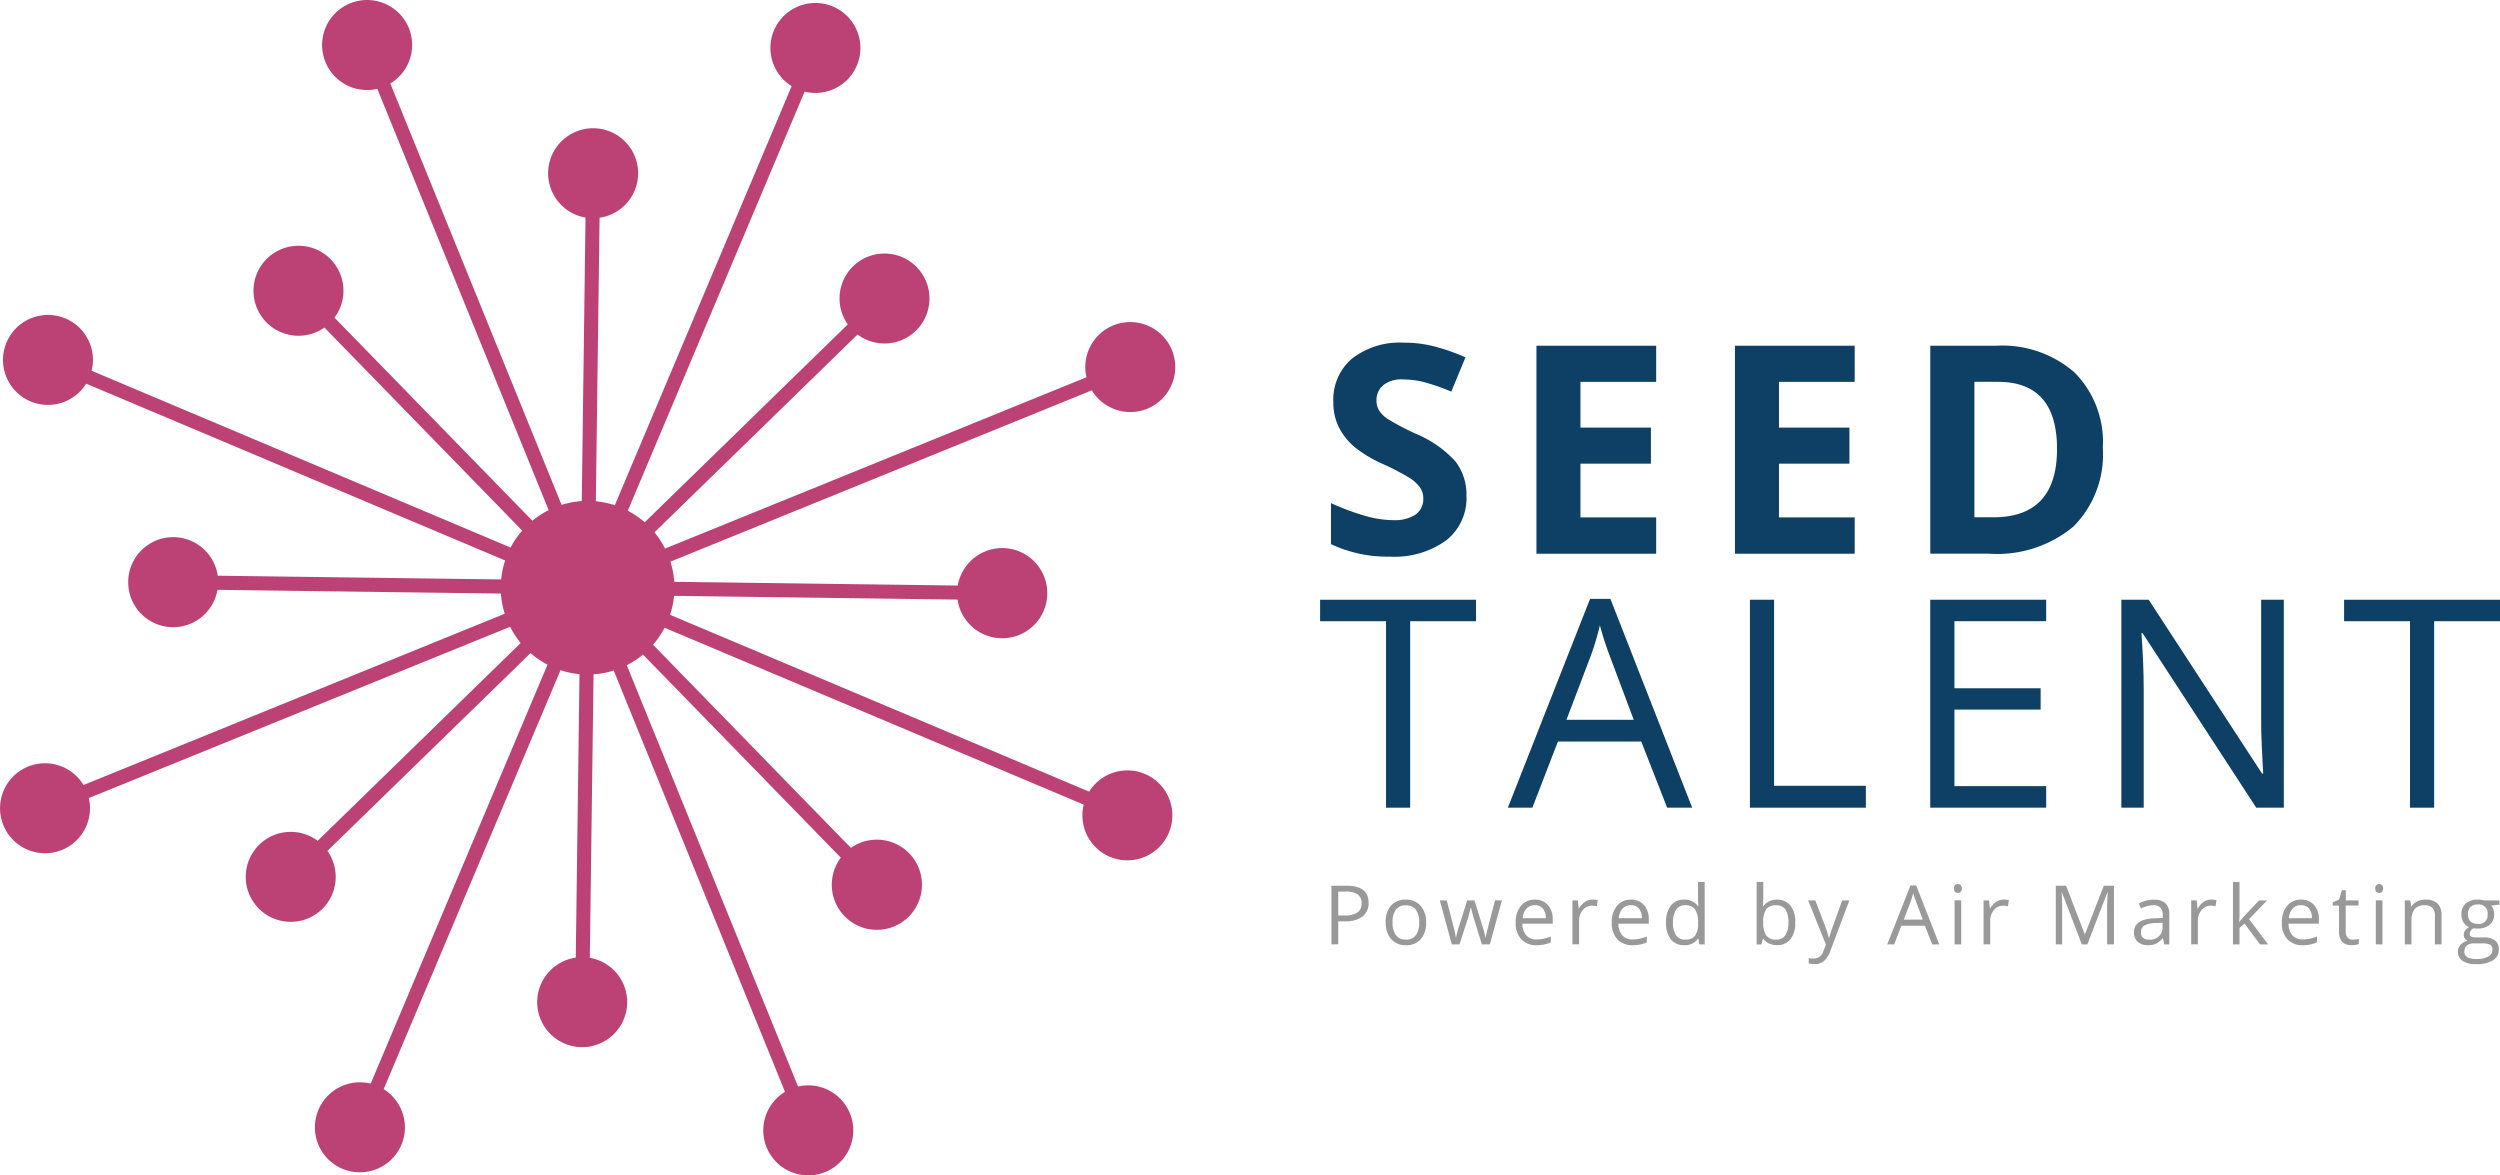
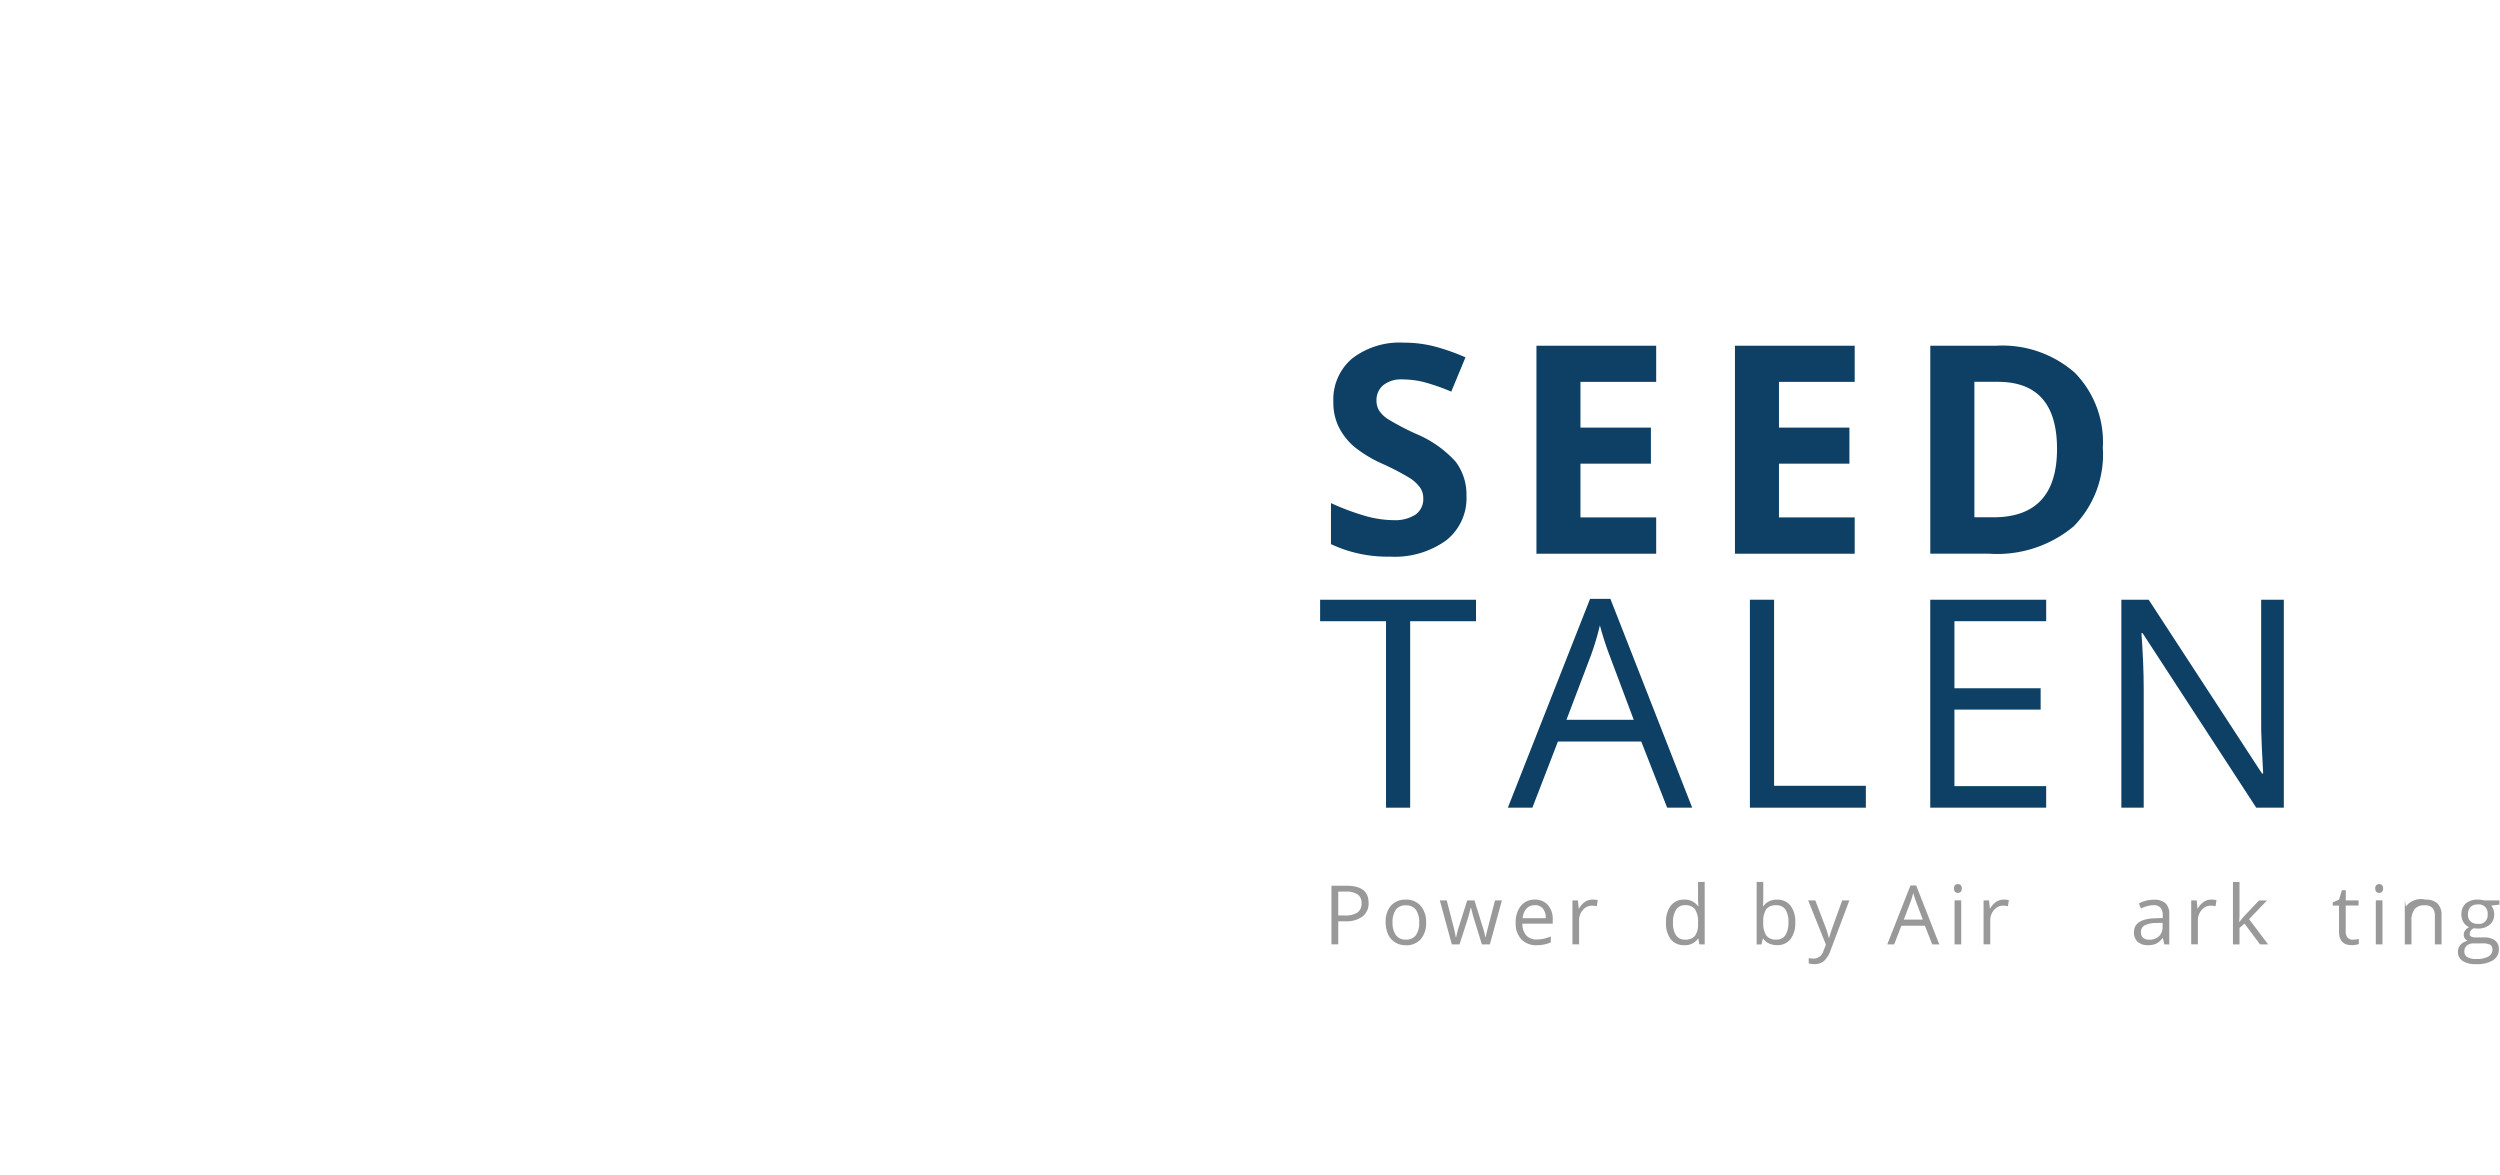
<svg xmlns="http://www.w3.org/2000/svg" width="232.885" height="109.485" viewBox="0 0 232.885 109.485">
  <defs>
    <clipPath id="a">
      <path d="M0,35.867H232.885V-73.618H0Z" transform="translate(0 73.618)" fill="none" />
    </clipPath>
  </defs>
  <g transform="translate(0 73.618)">
    <g transform="translate(0 -73.618)" clip-path="url(#a)">
      <g transform="translate(123.984 31.912)">
        <path d="M4.136,4.681A5.006,5.006,0,0,1,2.247,8.816,8.2,8.2,0,0,1-3,10.333,12.333,12.333,0,0,1-8.489,9.167V5.344A22.576,22.576,0,0,0-5.17,6.576a9.789,9.789,0,0,0,2.485.358A3.531,3.531,0,0,0-.611,6.417,1.767,1.767,0,0,0,.109,4.88,1.7,1.7,0,0,0-.21,3.866a3.569,3.569,0,0,0-.934-.855A24.176,24.176,0,0,0-3.656,1.7,11.865,11.865,0,0,1-6.319.1,6.019,6.019,0,0,1-7.736-1.689a5.119,5.119,0,0,1-.529-2.38,5,5,0,0,1,1.743-4.05A7.232,7.232,0,0,1-1.707-9.6a11.4,11.4,0,0,1,2.882.357A19.71,19.71,0,0,1,4.042-8.232L2.719-5.039A19.483,19.483,0,0,0,.155-5.932,8.328,8.328,0,0,0-1.84-6.175a2.644,2.644,0,0,0-1.785.543,1.8,1.8,0,0,0-.623,1.419,1.755,1.755,0,0,0,.253.947,2.757,2.757,0,0,0,.8.781,24.522,24.522,0,0,0,2.6,1.367,10.357,10.357,0,0,1,3.718,2.6,5.088,5.088,0,0,1,1.011,3.2" transform="translate(8.489 9.608)" fill="#0d4064" />
      </g>
      <g transform="translate(143.126 32.208)">
        <path d="M3.654,6.346H-7.5V-13.026H3.654V-9.66H-3.4V-5.4H3.163v3.361H-3.4v5H3.654Z" transform="translate(7.5 13.026)" fill="#0d4064" />
      </g>
      <g transform="translate(161.618 32.208)">
        <path d="M3.654,6.346H-7.5V-13.026H3.654V-9.66H-3.4V-5.4H3.163v3.361H-3.4v5H3.654Z" transform="translate(7.5 13.026)" fill="#0d4064" />
      </g>
      <g transform="translate(179.815 32.19)">
        <path d="M3.867,3.153q0-6.246-5.512-6.246H-3.83V9.526h1.762q5.935,0,5.935-6.373m4.267-.106a9.539,9.539,0,0,1-2.723,7.327,11.1,11.1,0,0,1-7.864,2.543H-7.938V-6.453h6.081a10.239,10.239,0,0,1,7.368,2.5,9.209,9.209,0,0,1,2.623,6.99" transform="translate(7.938 6.472)" fill="#0d4064" />
      </g>
      <g transform="translate(122.974 55.867)">
        <path d="M2.748,6.346H.5V-11.024H-5.64v-2H8.883v2H2.748Z" transform="translate(5.64 13.026)" fill="#0d4064" />
      </g>
      <g transform="translate(140.462 55.788)">
        <path d="M3.842,3.69l-2.252-6a28.7,28.7,0,0,1-.9-2.8,25.1,25.1,0,0,1-.836,2.8l-2.278,6Zm3.114,8.189L4.544,5.717H-3.221L-5.6,11.878H-7.885L-.226-7.573H1.669L9.288,11.878Z" transform="translate(7.885 7.573)" fill="#0d4064" />
      </g>
      <g transform="translate(163.011 55.867)">
        <path d="M0,6.346V-13.026H2.252V4.306H10.8v2.04Z" transform="translate(0 13.026)" fill="#0d4064" />
      </g>
      <g transform="translate(179.811 55.867)">
        <path d="M3.538,6.346h-10.8V-13.026h10.8v2H-5.009v6.246H3.022V-2.79H-5.009V4.339H3.538Z" transform="translate(7.261 13.026)" fill="#0d4064" />
      </g>
      <g transform="translate(197.614 55.867)">
        <path d="M4.958,6.346H2.388L-8.2-9.912h-.106q.21,2.861.211,5.247V6.346h-2.082V-13.026h2.545L2.928,3.167h.106q-.027-.36-.119-2.3T2.847-1.909V-13.026h2.11Z" transform="translate(10.176 13.026)" fill="#0d4064" />
      </g>
      <g transform="translate(218.362 55.867)">
-         <path d="M2.748,6.346H.5V-11.024H-5.64v-2H8.883v2H2.748Z" transform="translate(5.64 13.026)" fill="#0d4064" />
-       </g>
+         </g>
      <g transform="translate(124.029 82.509)">
        <path d="M.208.907H.781A2.127,2.127,0,0,0,2,.635a1,1,0,0,0,.378-.874.944.944,0,0,0-.355-.808A1.853,1.853,0,0,0,.917-1.313H.208ZM3.034-.271a1.535,1.535,0,0,1-.565,1.278,2.568,2.568,0,0,1-1.621.446H.208V3.6H-.427V-1.862H.989q2.045,0,2.045,1.591" transform="translate(0.427 1.862)" fill="#999" />
      </g>
      <g transform="translate(129.077 83.8)">
        <path d="M.212.7a1.933,1.933,0,0,0,.314,1.19,1.089,1.089,0,0,0,.924.412,1.092,1.092,0,0,0,.924-.4A1.924,1.924,0,0,0,2.69.7a1.9,1.9,0,0,0-.317-1.19,1.1,1.1,0,0,0-.931-.4,1.092,1.092,0,0,0-.919.4A1.92,1.92,0,0,0,.212.7M3.335.7a2.262,2.262,0,0,1-.5,1.565,1.776,1.776,0,0,1-1.394.562,1.84,1.84,0,0,1-.976-.259A1.7,1.7,0,0,1-.2,1.819,2.6,2.6,0,0,1-.43.7,2.258,2.258,0,0,1,.063-.865a1.785,1.785,0,0,1,1.391-.559,1.73,1.73,0,0,1,1.367.573A2.249,2.249,0,0,1,3.335.7" transform="translate(0.435 1.427)" fill="#999" />
      </g>
      <g transform="translate(134.125 83.877)">
        <path d="M1.283,1.342.54-1.062c-.048-.149-.137-.48-.265-1H.242c-.106.43-.192.772-.268,1.008L-.8,1.342h-.717l-1.118-4.1h.645L-1.383-.4A9.641,9.641,0,0,1-1.147.684h.03c.028-.149.071-.326.132-.552s.115-.4.159-.537l.744-2.35H.592L1.323-.4A8.062,8.062,0,0,1,1.608.677h.03A4.112,4.112,0,0,1,1.729.262q.064-.281.779-3.016h.642l-1.124,4.1Z" transform="translate(2.634 2.754)" fill="#999" />
      </g>
      <g transform="translate(141.19 83.801)">
        <path d="M.586.171A1.013,1.013,0,0,0-.2.492a1.487,1.487,0,0,0-.347.892H1.6a1.365,1.365,0,0,0-.266-.9A.922.922,0,0,0,.586.171M.754,3.9A1.89,1.89,0,0,1-.68,3.344,2.146,2.146,0,0,1-1.2,1.807,2.38,2.38,0,0,1-.717.235a1.618,1.618,0,0,1,1.3-.583A1.544,1.544,0,0,1,1.8.157,1.944,1.944,0,0,1,2.25,1.5v.391H-.575a1.623,1.623,0,0,0,.363,1.1,1.266,1.266,0,0,0,.974.373A3.306,3.306,0,0,0,2.07,3.08v.553a3.3,3.3,0,0,1-.623.2A3.553,3.553,0,0,1,.739,3.9" transform="translate(1.203 0.35)" fill="#999" />
      </g>
      <g transform="translate(146.478 83.802)">
        <path d="M.611,0A2.438,2.438,0,0,1,1.1.045L1.014.62A2.113,2.113,0,0,0,.567.565a1.09,1.09,0,0,0-.848.4A1.472,1.472,0,0,0-.633,1.974V4.164h-.622V.074h.513l.071.758h.03A1.8,1.8,0,0,1-.095.217,1.227,1.227,0,0,1,.611,0" transform="translate(1.255 0)" fill="#999" />
      </g>
      <g transform="translate(150.138 83.801)">
-         <path d="M.586.171A1.013,1.013,0,0,0-.2.492a1.487,1.487,0,0,0-.347.892H1.6a1.365,1.365,0,0,0-.266-.9A.922.922,0,0,0,.586.171M.754,3.9A1.89,1.89,0,0,1-.68,3.344,2.146,2.146,0,0,1-1.2,1.807,2.38,2.38,0,0,1-.717.235a1.618,1.618,0,0,1,1.3-.583A1.544,1.544,0,0,1,1.8.157,1.944,1.944,0,0,1,2.25,1.5v.391H-.575a1.623,1.623,0,0,0,.363,1.1,1.266,1.266,0,0,0,.974.373A3.293,3.293,0,0,0,2.069,3.08v.553a3.249,3.249,0,0,1-.622.2A3.553,3.553,0,0,1,.739,3.9" transform="translate(1.203 0.35)" fill="#999" />
-       </g>
+         </g>
      <g transform="translate(155.192 82.158)">
        <path d="M.583,1.759A1.13,1.13,0,0,0,1.5,1.414,1.749,1.749,0,0,0,1.79.3V.168A2.055,2.055,0,0,0,1.5-1.075a1.1,1.1,0,0,0-.918-.372.952.952,0,0,0-.836.424A2.107,2.107,0,0,0-.541.174a2.023,2.023,0,0,0,.287,1.19.977.977,0,0,0,.837.4m1.24-.1H1.79A1.457,1.457,0,0,1,.5,2.278,1.52,1.52,0,0,1-.745,1.73,2.417,2.417,0,0,1-1.191.168,2.458,2.458,0,0,1-.745-1.405,1.507,1.507,0,0,1,.5-1.966a1.487,1.487,0,0,1,1.279.605h.051l-.027-.3L1.79-1.944V-3.611h.62V2.205h-.5Z" transform="translate(1.196 3.611)" fill="#999" />
      </g>
      <g transform="translate(163.639 82.158)">
        <path d="M.593.711a1.086,1.086,0,0,0-.916.364A2.048,2.048,0,0,0-.6,2.3,2.051,2.051,0,0,0-.315,3.537a1.093,1.093,0,0,0,.924.372.958.958,0,0,0,.852-.416,2.137,2.137,0,0,0,.28-1.2,2.055,2.055,0,0,0-.28-1.19A.993.993,0,0,0,.593.711M.683.192a1.521,1.521,0,0,1,1.249.55A2.415,2.415,0,0,1,2.378,2.3a2.448,2.448,0,0,1-.446,1.569,1.52,1.52,0,0,1-1.249.558,1.774,1.774,0,0,1-.73-.149A1.373,1.373,0,0,1-.6,3.834H-.641l-.131.526h-.446V-1.46H-.6V-.047c0,.317-.01.595-.03.852H-.6A1.469,1.469,0,0,1,.683.192" transform="translate(1.218 1.46)" fill="#999" />
      </g>
      <g transform="translate(168.439 83.877)">
        <path d="M0,0H.665l.892,2.336A8.963,8.963,0,0,1,1.923,3.49h.03c.033-.126.1-.345.2-.653S2.6,1.585,3.171,0h.665L2.082,4.664a2.35,2.35,0,0,1-.611.982,1.307,1.307,0,0,1-.858.289,2.542,2.542,0,0,1-.561-.062v-.5a2.17,2.17,0,0,0,.46.045A.946.946,0,0,0,1.423,4.7l.229-.583Z" fill="#999" />
      </g>
      <g transform="translate(175.807 82.486)">
        <path d="M1.084,1.041.449-.652C.365-.866.282-1.129.194-1.441a7.375,7.375,0,0,1-.235.79L-.683,1.041Zm.879,2.31L1.281,1.612H-.908L-1.582,3.35h-.642L-.065-2.136H.471L2.62,3.35Z" transform="translate(2.224 2.136)" fill="#999" />
      </g>
      <path d="M123.065-12.625h-.62v-4.1h.62Zm-.672-5.205a.417.417,0,0,1,.1-.312.37.37,0,0,1,.262-.1.37.37,0,0,1,.259.1.408.408,0,0,1,.107.311.413.413,0,0,1-.107.312.366.366,0,0,1-.259.1.36.36,0,0,1-.262-.1.425.425,0,0,1-.1-.312" transform="translate(59.63 100.597)" fill="#999" />
      <g transform="translate(184.778 83.802)">
        <path d="M.611,0A2.438,2.438,0,0,1,1.1.045L1.014.62A2.113,2.113,0,0,0,.567.565a1.09,1.09,0,0,0-.848.4A1.472,1.472,0,0,0-.633,1.974V4.164h-.622V.074h.513l.071.758h.03A1.8,1.8,0,0,1-.095.217,1.227,1.227,0,0,1,.611,0" transform="translate(1.255 0)" fill="#999" />
      </g>
      <g transform="translate(191.505 82.509)">
-         <path d="M.795,1.79-1.058-3.054h-.03q.052.576.052,1.368V1.79h-.595V-3.674h.958L1.064.834h.028L2.84-3.674h.949V1.79H3.153V-1.73q0-.607.052-1.316H3.174L1.306,1.79Z" transform="translate(1.631 3.674)" fill="#999" />
-       </g>
+         </g>
      <g transform="translate(198.785 83.804)">
        <path d="M.467,1.223A1.26,1.26,0,0,0,1.378.9a1.173,1.173,0,0,0,.33-.892V-.354l-.62.025A2.241,2.241,0,0,0,.021-.1.692.692,0,0,0-.306.535a.637.637,0,0,0,.2.512.839.839,0,0,0,.57.175m1.4.437-.123-.586h-.03A1.739,1.739,0,0,1,1.1,1.6a1.863,1.863,0,0,1-.76.135A1.367,1.367,0,0,1-.611,1.42,1.145,1.145,0,0,1-.957.528q0-1.243,1.985-1.3L1.723-.8V-1.05a1.041,1.041,0,0,0-.214-.712.854.854,0,0,0-.663-.229,2.7,2.7,0,0,0-1.151.314L-.5-2.152A2.891,2.891,0,0,1,.17-2.411,2.942,2.942,0,0,1,.894-2.5a1.566,1.566,0,0,1,1.086.326,1.358,1.358,0,0,1,.352,1.041v2.8Z" transform="translate(0.959 2.509)" fill="#999" />
      </g>
      <g transform="translate(204.119 83.802)">
        <path d="M.611,0A2.438,2.438,0,0,1,1.1.045L1.014.62A2.113,2.113,0,0,0,.567.565a1.09,1.09,0,0,0-.848.4A1.472,1.472,0,0,0-.633,1.974V4.164h-.622V.074h.513l.071.758h.03A1.8,1.8,0,0,1-.095.217,1.227,1.227,0,0,1,.611,0" transform="translate(1.255 0)" fill="#999" />
      </g>
      <g transform="translate(208.007 82.159)">
        <path d="M.2,1.218A7.5,7.5,0,0,1,.69.623l1.324-1.4h.744L1.093.964,2.866,3.315H2.113L.668,1.379l-.467.4V3.315H-.412V-2.5H.2V.583C.2.72.19.931.171,1.218Z" transform="translate(0.412 2.5)" fill="#999" />
      </g>
      <g transform="translate(212.562 83.801)">
-         <path d="M.586.171A1.013,1.013,0,0,0-.2.492a1.487,1.487,0,0,0-.347.892H1.6a1.365,1.365,0,0,0-.266-.9A.922.922,0,0,0,.586.171M.754,3.9A1.89,1.89,0,0,1-.68,3.344,2.146,2.146,0,0,1-1.2,1.807,2.38,2.38,0,0,1-.717.235a1.618,1.618,0,0,1,1.3-.583A1.544,1.544,0,0,1,1.8.157,1.944,1.944,0,0,1,2.25,1.5v.391H-.575a1.623,1.623,0,0,0,.363,1.1,1.266,1.266,0,0,0,.974.373A3.293,3.293,0,0,0,2.069,3.08v.553a3.249,3.249,0,0,1-.622.2A3.553,3.553,0,0,1,.739,3.9" transform="translate(1.203 0.35)" fill="#999" />
-       </g>
+         </g>
      <g transform="translate(217.305 82.925)">
        <path d="M.611,1.51A2.015,2.015,0,0,0,.93,1.487a2.284,2.284,0,0,0,.242-.051V1.91a1.106,1.106,0,0,1-.3.08,2.252,2.252,0,0,1-.352.031q-1.19,0-1.19-1.252V-1.666h-.587v-.3l.587-.257L-.4-3.1h.358v.949h1.19v.482H-.046V.744a.827.827,0,0,0,.175.568.611.611,0,0,0,.482.2" transform="translate(1.255 3.1)" fill="#999" />
      </g>
      <path d="M149.451-12.625h-.62v-4.1h.62Zm-.672-5.205a.41.41,0,0,1,.106-.312.364.364,0,0,1,.26-.1.37.37,0,0,1,.259.1.407.407,0,0,1,.107.311.413.413,0,0,1-.107.312.366.366,0,0,1-.259.1.354.354,0,0,1-.26-.1.419.419,0,0,1-.106-.312" transform="translate(72.485 100.597)" fill="#999" />
      <g transform="translate(224.019 83.804)">
-         <path d="M.917,1.366v-2.65A1.068,1.068,0,0,0,.69-2.028a.928.928,0,0,0-.714-.247,1.176,1.176,0,0,0-.941.347,1.747,1.747,0,0,0-.3,1.148V1.366h-.62v-4.1h.5l.1.561h.03a1.279,1.279,0,0,1,.535-.47A1.747,1.747,0,0,1,.05-2.8a1.563,1.563,0,0,1,1.114.355,1.527,1.527,0,0,1,.373,1.132V1.366Z" transform="translate(1.883 2.803)" fill="#999" />
+         <path d="M.917,1.366v-2.65A1.068,1.068,0,0,0,.69-2.028a.928.928,0,0,0-.714-.247,1.176,1.176,0,0,0-.941.347,1.747,1.747,0,0,0-.3,1.148V1.366h-.62v-4.1l.1.561h.03a1.279,1.279,0,0,1,.535-.47A1.747,1.747,0,0,1,.05-2.8a1.563,1.563,0,0,1,1.114.355,1.527,1.527,0,0,1,.373,1.132V1.366Z" transform="translate(1.883 2.803)" fill="#999" />
      </g>
      <g transform="translate(228.968 83.799)">
        <path d="M.306.455a.834.834,0,0,0,.242.65.971.971,0,0,0,.677.222A.793.793,0,0,0,2.134.445a.815.815,0,0,0-.919-.924.918.918,0,0,0-.674.235.952.952,0,0,0-.235.7M-.03,3.928a.556.556,0,0,0,.28.5,1.553,1.553,0,0,0,.8.171A2.231,2.231,0,0,0,2.205,4.37a.712.712,0,0,0,.376-.634.5.5,0,0,0-.205-.461A1.593,1.593,0,0,0,1.6,3.146H.859a.985.985,0,0,0-.657.2.724.724,0,0,0-.235.58M3.236-.856v.393l-.758.089a1.307,1.307,0,0,1,.187.342,1.307,1.307,0,0,1,.082.477,1.212,1.212,0,0,1-.412.961,1.663,1.663,0,0,1-1.129.358,1.944,1.944,0,0,1-.344-.03.608.608,0,0,0-.4.526A.268.268,0,0,0,.6,2.509a1.008,1.008,0,0,0,.474.08H1.8a1.636,1.636,0,0,1,1.023.28.976.976,0,0,1,.357.815,1.159,1.159,0,0,1-.546,1.041,2.9,2.9,0,0,1-1.587.354,2.192,2.192,0,0,1-1.24-.3.97.97,0,0,1-.437-.846.943.943,0,0,1,.239-.654,1.22,1.22,0,0,1,.672-.37.656.656,0,0,1-.263-.22.581.581,0,0,1-.107-.348A.669.669,0,0,1,.033,1.95,1.276,1.276,0,0,1,.41,1.633a1.121,1.121,0,0,1-.518-.446A1.318,1.318,0,0,1-.307.47,1.324,1.324,0,0,1,.1-.571,1.645,1.645,0,0,1,1.24-.931a2.118,2.118,0,0,1,.58.074Z" transform="translate(0.628 0.935)" fill="#999" />
      </g>
      <g transform="translate(0.001 0.002)">
-         <path d="M34.937,23.617a4.191,4.191,0,0,0-5.186,1.651L-9.288,8.794a8.139,8.139,0,0,0,.37-1.765l26.411.348a4.2,4.2,0,1,0,.018-1.309L-8.9,5.72a8.068,8.068,0,0,0-.357-1.877L30-12.116A4.189,4.189,0,0,0,35.161-10.4a4.192,4.192,0,0,0,2.3-5.463A4.194,4.194,0,0,0,32-18.166a4.189,4.189,0,0,0-2.5,4.833L-9.76,2.625a8.062,8.062,0,0,0-.982-1.514L8.177-17.315a4.189,4.189,0,0,0,5.43-.352,4.192,4.192,0,0,0,.079-5.928,4.192,4.192,0,0,0-5.921-.08,4.189,4.189,0,0,0-.5,5.419L-11.653.176A8.065,8.065,0,0,0-13.229-.9L3.243-39.941a4.189,4.189,0,0,0,4.868-2.436A4.194,4.194,0,0,0,5.88-47.87,4.194,4.194,0,0,0,.386-45.639a4.194,4.194,0,0,0,1.651,5.187L-14.438-1.412a8.086,8.086,0,0,0-1.767-.372l.349-26.41a4.188,4.188,0,0,0,3.59-4.088A4.191,4.191,0,0,0-16.4-36.53a4.194,4.194,0,0,0-4.249,4.136,4.192,4.192,0,0,0,3.483,4.184L-17.516-1.8a8.062,8.062,0,0,0-1.878.355L-35.35-40.7a4.191,4.191,0,0,0,1.727-5.164,4.2,4.2,0,0,0-5.464-2.305A4.192,4.192,0,0,0-41.393-42.7a4.191,4.191,0,0,0,4.835,2.5L-20.6-.953A8.066,8.066,0,0,0-22.118.03L-40.549-18.886a4.191,4.191,0,0,0-.351-5.431,4.194,4.194,0,0,0-5.929-.077,4.192,4.192,0,0,0-.079,5.928,4.191,4.191,0,0,0,5.419.5L-23.064.951a7.975,7.975,0,0,0-1.08,1.578l-39.03-16.471A4.191,4.191,0,0,0-65.61-18.81,4.192,4.192,0,0,0-71.1-16.579a4.191,4.191,0,0,0,2.231,5.492,4.189,4.189,0,0,0,5.186-1.651L-24.651,3.733A8.1,8.1,0,0,0-25.023,5.5l-26.405-.348a4.191,4.191,0,0,0-4.09-3.592A4.194,4.194,0,0,0-59.766,5.7a4.192,4.192,0,0,0,4.131,4.25,4.189,4.189,0,0,0,4.182-3.482l26.405.348a8.068,8.068,0,0,0,.358,1.878L-63.931,24.651a4.189,4.189,0,0,0-5.164-1.719,4.192,4.192,0,0,0-2.3,5.463A4.194,4.194,0,0,0-65.936,30.7a4.191,4.191,0,0,0,2.5-4.833L-24.187,9.91a7.959,7.959,0,0,0,.983,1.512L-42.12,29.849a4.189,4.189,0,0,0-5.43.352,4.194,4.194,0,0,0-.079,5.929,4.194,4.194,0,0,0,5.929.077,4.188,4.188,0,0,0,.491-5.419l18.925-18.428a8.141,8.141,0,0,0,1.578,1.078l-16.471,39.03a4.189,4.189,0,0,0-4.866,2.436A4.191,4.191,0,0,0-39.812,60.4a4.2,4.2,0,0,0,5.494-2.231,4.192,4.192,0,0,0-1.651-5.186l16.474-39.03a8.093,8.093,0,0,0,1.768.369l-.348,26.41a4.188,4.188,0,0,0-3.592,4.088,4.194,4.194,0,0,0,4.137,4.249,4.2,4.2,0,0,0,4.247-4.137,4.192,4.192,0,0,0-3.483-4.184l.349-26.408a8.071,8.071,0,0,0,1.877-.358L1.418,53.232a4.192,4.192,0,1,0,1.215-.494L-13.325,13.483a8.043,8.043,0,0,0,1.514-.983L6.616,31.419a4.2,4.2,0,1,0,.94-.912L-10.877,11.58A8.021,8.021,0,0,0-9.8,10L29.241,26.477a4.19,4.19,0,1,0,5.7-2.86" transform="translate(71.708 48.475)" fill="#bc4275" />
-       </g>
+         </g>
    </g>
  </g>
</svg>